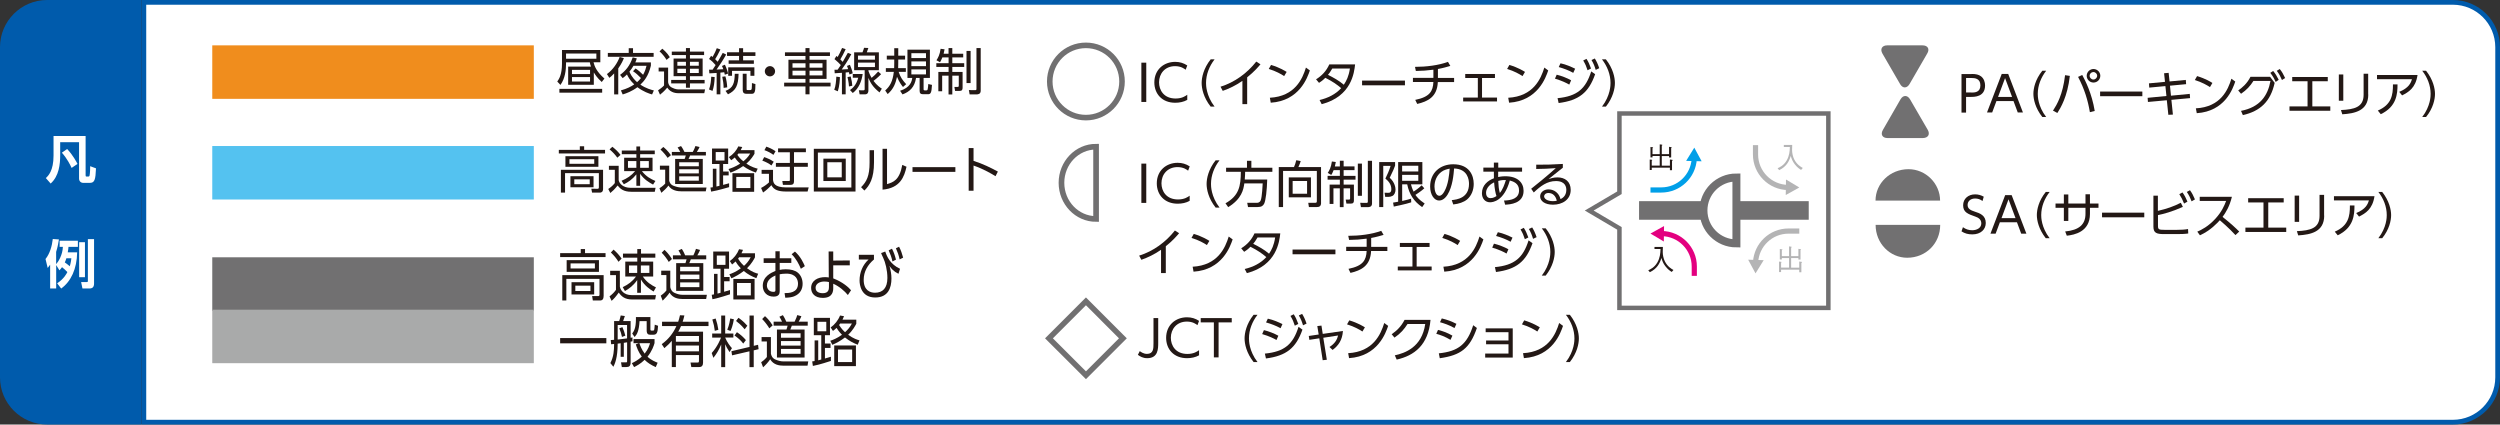
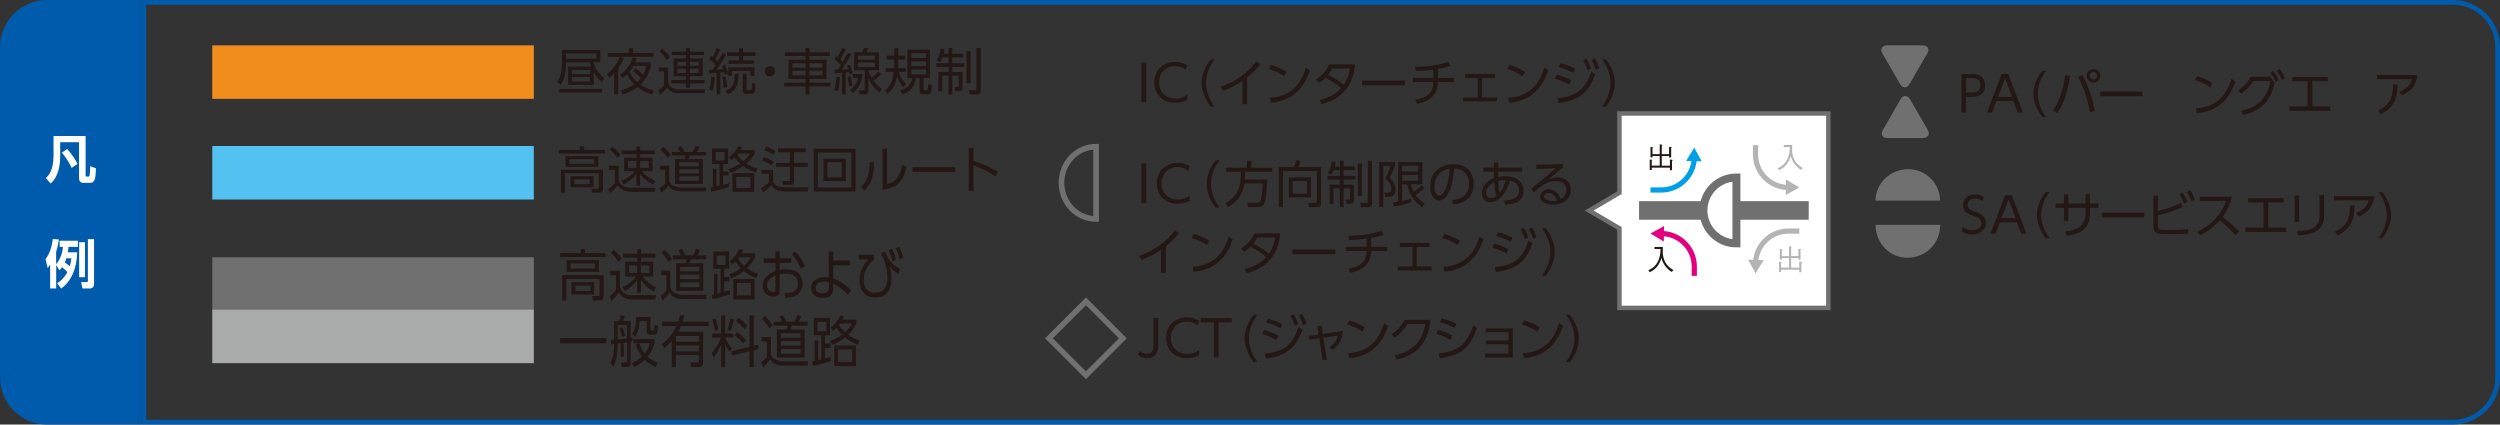
<svg xmlns="http://www.w3.org/2000/svg" width="530" height="90" viewBox="0 0 530 90" fill="none">
  <rect x="0" y="0" width="530" height="90" fill="#333333" stroke="none" />
  <g clip-path="url(#clip0_9639_38215)">
    <path d="M0 10C0 4.477 4.477 0 10 0H30V90H10C4.477 90 0 85.523 0 80V10Z" fill="#005BAC" />
    <path d="M18.15 28.83V37.15C18.15 37.27 18.15 37.43 18.34 37.43H18.67C18.81 37.43 18.96 37.42 19 37.17C19.1 36.6 19.11 35.82 19.12 35.23L20.35 35.69C20.25 38.14 20.06 38.77 19.02 38.77H17.66C17.15 38.77 16.76 38.42 16.76 37.84V30.14H12.76V32.9C12.76 34.79 12.52 37.32 10.74 38.91L9.72 37.75C10.23 37.27 11.35 36.22 11.35 32.97V28.83H18.15ZM14.23 31.59C15.45 32.85 16.25 34.4 16.43 34.75L15.18 35.6C14.91 35 14.27 33.68 13.12 32.37L14.24 31.58L14.23 31.59Z" fill="white" />
    <path d="M11.91 56.15V61.15H10.63V56.11C10.44 56.38 10.33 56.53 10.11 56.81L9.65 54.91C10.53 53.82 11.02 52.24 11.19 50.67L12.49 50.76C12.41 51.31 12.26 52.27 11.9 53.4V56C12.3 55.58 13.28 54.1 13.33 52.33H12.64V51.04H16.51V52.33H14.52C14.49 52.7 14.45 53.07 14.36 53.5H16.36C16.29 57.02 15.06 59.66 12.97 61.17L12.12 60.06C13.61 59.08 14.17 57.91 14.28 57.68C13.9 57.28 13.6 57 13.15 56.64C12.95 56.93 12.81 57.07 12.6 57.31L11.9 56.17L11.91 56.15ZM14.07 54.75C13.96 55.13 13.9 55.26 13.74 55.63C14.02 55.82 14.42 56.12 14.79 56.45C15.02 55.7 15.09 55.15 15.13 54.75H14.06H14.07ZM16.78 51.34H18.01V58.77H16.78V51.34ZM18.63 50.69H19.94V60.1C19.94 60.82 19.64 61.16 18.94 61.16H17.48L17.2 59.8H18.35C18.63 59.8 18.63 59.72 18.63 59.5V50.69Z" fill="white" />
-     <path d="M30.5 0.5H520C525.247 0.5 529.5 4.753 529.5 10V80C529.5 85.247 525.247 89.5 520 89.5H30.5V0.5Z" fill="white" />
    <path d="M30.5 0.5H520C525.247 0.5 529.5 4.753 529.5 10V80C529.5 85.247 525.247 89.5 520 89.5H30.5V0.5Z" stroke="#005BAC" />
    <path d="M125.89 17.975H120.45V14.125H125.29C125.16 13.785 125.1 13.505 125.04 13.215H120V13.485C120 14.815 119.81 16.645 118.81 18.005L118.14 17.285C118.51 16.755 119.14 15.865 119.14 13.465V10.595H127.27V13.205H125.83C126.03 14.005 126.42 15.145 128.14 16.655L127.57 17.385C126.59 16.505 126.16 15.795 125.89 15.355V17.965V17.975ZM127.66 19.645H118.59V18.835H127.66V19.645ZM126.43 11.355H120V12.455H126.43V11.355ZM125.09 14.805H121.26V15.705H125.09V14.805ZM125.09 16.335H121.26V17.285H125.09V16.335Z" fill="#231815" />
    <path d="M131.07 20.015H130.2V15.565C129.76 16.055 129.45 16.295 129.18 16.505L128.67 15.705C129.96 14.775 130.91 13.335 131.37 12.075L132.26 12.325C132.1 12.735 131.83 13.425 131.07 14.505V20.015ZM134.2 11.225H138.57V12.035H128.86V11.225H133.29V10.225H134.2V11.225ZM137.99 13.215V13.915C137.47 16.165 136.49 17.255 135.76 17.945C136.96 18.755 138.09 19.045 138.62 19.175L138.24 20.025C137.58 19.835 136.43 19.455 135.13 18.485C133.97 19.365 132.8 19.785 132.01 20.025L131.63 19.165C132.93 18.795 133.74 18.385 134.45 17.895C133.45 16.935 133.06 16.095 132.92 15.785C132.56 16.155 132.27 16.365 132.01 16.565L131.45 15.875C132.62 15.025 133.51 13.985 134.13 12.165L135 12.375C134.93 12.625 134.85 12.875 134.69 13.225H138L137.99 13.215ZM134.74 14.515C135.32 14.895 135.86 15.355 136.34 15.855C136.77 15.065 136.94 14.455 137.06 13.955H134.29C134.02 14.425 133.8 14.745 133.44 15.185C133.58 15.515 133.94 16.425 135.06 17.415C135.31 17.205 135.58 16.945 135.88 16.545C135.32 15.955 134.73 15.425 134.2 15.105L134.74 14.515Z" fill="#231815" />
    <path d="M141.64 14.325V17.425C141.72 17.965 141.97 18.335 142.45 18.575C143.22 18.955 143.63 18.955 143.99 18.955H149.47L149.31 19.765H144.02C143.49 19.765 142.24 19.765 141.45 18.575C140.86 19.335 140.11 19.925 139.92 20.075L139.51 19.145C139.78 18.965 140.43 18.515 140.78 18.115V15.145H139.63V14.325H141.64ZM141.31 12.695C141.01 12.195 140.45 11.425 139.82 10.895L140.41 10.325C140.64 10.525 141.43 11.165 142 12.115L141.31 12.695ZM149.27 11.675H146.27V12.405H148.96V16.155H146.27V16.945H149.38V17.675H146.27V18.595H145.42V17.675H142.29V16.945H145.42V16.155H142.8V12.405H145.42V11.675H142.42V10.945H145.42V10.195H146.27V10.945H149.27V11.675ZM145.42 13.095H143.6V13.935H145.42V13.095ZM145.42 14.575H143.6V15.475H145.42V14.575ZM148.14 13.095H146.27V13.935H148.14V13.095ZM148.14 14.575H146.27V15.475H148.14V14.575Z" fill="#231815" />
    <path d="M153.94 11.575C153.33 12.675 152.63 13.725 151.91 14.745C152.13 14.735 153.14 14.685 153.34 14.675C153.21 14.295 153.15 14.165 153.05 13.985L153.68 13.715C154.08 14.525 154.29 15.365 154.36 15.595L153.66 15.845C153.62 15.625 153.6 15.545 153.54 15.315C153.29 15.345 152.99 15.375 152.72 15.395V19.995H151.93V15.465C151.31 15.515 150.86 15.535 150.38 15.555L150.32 14.765H151.08L151.71 13.795C151.23 13.235 150.85 12.865 150.32 12.505L150.75 11.835C150.86 11.915 150.91 11.965 151.07 12.075C151.51 11.325 151.75 10.755 151.96 10.215L152.73 10.485C152.32 11.375 151.85 12.185 151.61 12.545C151.84 12.765 151.95 12.865 152.15 13.095C152.64 12.285 152.94 11.725 153.22 11.215L153.94 11.555V11.575ZM150.31 18.975C150.65 18.085 150.75 16.995 150.78 16.265L151.51 16.335C151.47 17.635 151.32 18.505 151.05 19.275L150.31 18.965V18.975ZM153.41 18.625C153.39 17.725 153.29 17.145 153.12 16.275L153.78 16.185C154.01 16.945 154.13 17.705 154.17 18.515L153.41 18.635V18.625ZM156.58 15.645C156.51 18.165 156.02 19.165 154.33 19.995L153.81 19.265C155.44 18.655 155.73 17.605 155.77 15.645H156.58ZM157.54 10.215V11.075H160.15V11.855H157.54V12.785H159.82V13.525H154.47V12.785H156.68V11.855H154.13V11.075H156.68V10.215H157.54ZM159.93 16.075H159.09V15.025H155.19V16.075H154.38V14.275H159.93V16.075ZM158.28 15.645V18.825C158.28 19.025 158.28 19.095 158.53 19.095H159.06C159.29 19.095 159.32 18.945 159.36 18.825C159.4 18.605 159.41 17.905 159.41 17.605L160.15 17.825C160.17 19.545 159.95 19.885 159.38 19.885H158.22C157.46 19.885 157.46 19.295 157.46 19.065V15.635H158.28V15.645Z" fill="#231815" />
    <path d="M164.32 15.105C164.32 15.685 163.84 16.195 163.23 16.195C162.62 16.195 162.14 15.695 162.14 15.105C162.14 14.515 162.64 14.015 163.23 14.015C163.82 14.015 164.32 14.515 164.32 15.105Z" fill="#231815" />
    <path d="M175.95 11.865H171.62V12.665H175.23V16.725H171.62V17.525H176.08V18.325H171.62V19.995H170.76V18.325H166.24V17.525H170.76V16.725H167.15V12.665H170.76V11.865H166.41V11.095H170.76V10.195H171.62V11.095H175.95V11.865ZM170.77 13.415H168.01V14.345H170.77V13.415ZM170.77 14.985H168.01V15.985H170.77V14.985ZM174.37 13.415H171.62V14.345H174.37V13.415ZM174.37 14.985H171.62V15.985H174.37V14.985Z" fill="#231815" />
    <path d="M176.86 19.035C177.17 18.255 177.26 17.125 177.3 16.245L178.06 16.345C178.05 16.805 177.99 18.205 177.62 19.355L176.86 19.035ZM180.48 11.485C179.73 12.955 178.75 14.315 178.44 14.735C178.65 14.725 179.61 14.665 179.8 14.655C179.71 14.335 179.62 14.135 179.56 13.975L180.18 13.735C180.4 14.225 180.66 14.945 180.78 15.545L180.08 15.785C180.02 15.465 180.01 15.425 179.97 15.305L179.28 15.365V20.005H178.49V15.435C177.88 15.485 177.44 15.505 176.96 15.535L176.91 14.785C177.21 14.785 177.33 14.785 177.58 14.775C177.95 14.265 178.11 14.005 178.25 13.795C178.07 13.585 177.48 12.985 176.91 12.525L177.32 11.865C177.49 12.005 177.51 12.025 177.58 12.085C177.84 11.685 178.25 10.825 178.52 10.165L179.28 10.435C178.97 11.115 178.44 12.145 178.15 12.595C178.46 12.885 178.58 13.025 178.66 13.115C179.19 12.215 179.46 11.695 179.74 11.205L180.48 11.495V11.485ZM179.98 18.335C179.97 18.045 179.94 17.545 179.67 16.335L180.35 16.215C180.56 17.135 180.65 17.515 180.69 18.175L179.98 18.335ZM180.2 19.095C180.83 18.645 181.54 17.995 181.95 16.475H180.79V15.695H182.89C182.67 17.245 182.05 18.765 180.79 19.715L180.21 19.105L180.2 19.095ZM186.78 15.735C186.06 16.505 185.32 17.045 185.18 17.145C185.94 18.145 186.6 18.565 186.95 18.795L186.46 19.595C185.03 18.445 184.55 17.575 184.1 16.515V19.155C184.1 19.585 183.98 20.005 183.34 20.005H182.24L182.08 19.135L182.98 19.155C183.3 19.165 183.31 19.015 183.31 18.865V14.885H181.08V11.095H182.85C183.02 10.695 183.14 10.285 183.18 10.135L184.09 10.175C183.99 10.495 183.86 10.855 183.76 11.095H186.32V14.885H184.11V15.055C184.26 15.455 184.42 15.915 184.78 16.505C185.41 15.975 185.53 15.875 186.17 15.165L186.79 15.725L186.78 15.735ZM185.49 11.785H181.89V12.655H185.49V11.785ZM185.49 13.275H181.89V14.225H185.49V13.275Z" fill="#231815" />
    <path d="M191.43 18.435C191.2 18.145 190.64 17.465 190.17 16.285C189.87 17.675 189.45 18.835 188.19 19.945L187.66 19.185C188.71 18.245 189.25 17.235 189.49 15.235H187.8V14.445H189.56C189.57 14.205 189.58 13.955 189.58 13.405V12.625H188V11.805H189.58V10.215H190.43V11.805H191.88V12.625H190.43V13.395C190.43 13.705 190.43 14.085 190.41 14.445H192.04V15.235H190.51C190.93 16.455 191.36 17.025 192.11 17.845L191.44 18.435H191.43ZM197.15 16.525H195.8V18.905C195.8 19.005 195.8 19.165 196.09 19.165H196.35C196.47 19.165 196.61 19.155 196.67 18.925C196.75 18.605 196.78 18.015 196.79 17.815L197.58 17.995C197.5 19.805 197.25 19.975 196.71 19.975H195.68C195.18 19.975 194.96 19.775 194.96 19.265V16.525H194.2C193.91 18.485 192.84 19.465 191.33 20.015L190.82 19.245C192.98 18.555 193.29 17.275 193.4 16.525H192.38V10.535H197.14V16.525H197.15ZM196.31 11.285H193.21V12.315H196.31V11.285ZM196.31 13.015H193.21V14.015H196.31V13.015ZM196.31 14.715H193.21V15.775H196.31V14.715Z" fill="#231815" />
    <path d="M201.09 11.385V10.185H201.89V11.385H204.2V12.175H201.89V13.395H204.41V14.195H201.89V15.245H204.07V18.595C204.07 19.045 203.93 19.275 203.42 19.275H202.48L202.33 18.425H203.02C203.24 18.435 203.26 18.295 203.26 18.125V16.035H201.89V20.025H201.09V16.035H199.74V19.345H198.93V15.245H201.1V14.195H198.5V13.395H201.1V12.175H199.78C199.58 12.715 199.44 12.935 199.28 13.195L198.53 12.775C198.83 12.315 199.24 11.625 199.41 10.345L200.25 10.455C200.19 10.825 200.14 11.055 200.05 11.395H201.11L201.09 11.385ZM205.77 10.795V17.615H204.9V10.795H205.77ZM207.91 10.185V19.235C207.91 19.975 207.31 20.015 207.01 20.015H205.56L205.4 19.095L206.74 19.115C206.99 19.115 207.01 18.985 207.01 18.845V10.185H207.9H207.91Z" fill="#231815" />
    <path d="M113.17 9.615H45V20.955H113.17V9.615Z" fill="#F08D1D" />
    <path d="M128.27 32.535H118.47V31.775H122.92V31.005H123.84V31.775H128.27V32.535ZM127.85 40.045C127.85 40.755 127.4 40.835 127.19 40.835H125.52L125.36 40.005L126.67 40.025C126.83 40.025 126.96 39.985 126.96 39.705V36.705H119.79V40.835H118.91V35.995H127.85V40.045ZM126.86 35.365H119.87V33.115H126.86V35.365ZM125.98 33.755H120.72V34.725H125.98V33.755ZM125.83 39.705H120.93V37.355H125.83V39.705ZM125.02 38.015H121.75V39.045H125.02V38.015Z" fill="#231815" />
    <path d="M131.16 35.145V38.205C131.3 38.905 132.07 39.815 133.68 39.815H138.98L138.81 40.655H133.82C132.22 40.655 131.5 40.045 130.93 39.325C130.28 40.145 129.84 40.555 129.39 40.915L128.95 40.065C129.57 39.645 129.94 39.305 130.34 38.815V35.995H129.09V35.155H131.17L131.16 35.145ZM130.88 33.445C130.39 32.765 129.99 32.325 129.23 31.665L129.82 31.115C130.6 31.745 130.94 32.065 131.55 32.835L130.87 33.435L130.88 33.445ZM138.45 39.135C137.65 38.705 136.54 38.055 135.71 36.845V39.395H134.91V36.965C134.04 38.055 133.18 38.615 132.26 39.065L131.77 38.325C132.96 37.805 133.82 37.265 134.64 36.285H132.32V33.445H134.91V32.685H131.82V31.915H134.91V31.045H135.71V31.915H138.81V32.685H135.71V33.445H138.34V36.285H136.09C137 37.445 137.94 37.935 138.95 38.365L138.45 39.135ZM134.91 34.145H133.13V35.575H134.91V34.145ZM137.55 34.145H135.71V35.575H137.55V34.145Z" fill="#231815" />
    <path d="M141.87 35.135V38.295C141.94 38.635 142.14 39.155 142.83 39.405C143.52 39.655 143.98 39.755 144.52 39.755H149.78L149.62 40.565H144.52C143.67 40.565 142.39 40.425 141.71 39.345C141.36 39.835 140.69 40.485 140.21 40.875L139.8 39.915C140.03 39.765 140.55 39.435 141.02 38.925V35.965H139.9V35.125H141.88L141.87 35.135ZM141.54 33.475C141.16 32.905 140.56 32.195 140.02 31.705L140.62 31.155C140.92 31.395 141.53 31.895 142.24 32.895L141.54 33.465V33.475ZM149.65 32.965H146.3C146.24 33.125 146.09 33.485 145.97 33.695H148.99V39.015H143.13V33.695H145.14C145.25 33.445 145.32 33.235 145.38 32.965H142.43V32.205H144.21C144.06 31.905 143.84 31.525 143.65 31.265L144.38 30.965C144.75 31.455 145 32.005 145.1 32.205H146.87C147.16 31.715 147.39 31.095 147.43 30.955L148.31 31.165C148.14 31.585 147.76 32.145 147.73 32.205H149.65V32.965ZM148.15 34.405H143.99V35.255H148.15V34.405ZM148.15 35.885H143.99V36.755H148.15V35.885ZM148.15 37.385H143.99V38.305H148.15V37.385Z" fill="#231815" />
    <path d="M154.57 39.675C152.24 40.355 151.3 40.535 150.76 40.625L150.61 39.765C150.98 39.715 151.02 39.715 151.12 39.695V35.775H151.88V39.545C152.04 39.515 152.42 39.415 152.53 39.395V34.775H150.95V31.485H154.37V34.775H153.3V36.365H154.48V37.185H153.3V39.195C154.2 38.965 154.3 38.935 154.57 38.855V39.665V39.675ZM153.6 32.235H151.73V34.035H153.6V32.235ZM160.25 36.585C159.33 36.265 158.5 35.895 157.55 35.205C156.58 35.875 155.81 36.235 154.87 36.605L154.44 35.835C154.99 35.665 155.8 35.405 156.91 34.695C156.23 34.075 155.97 33.675 155.77 33.385C155.44 33.675 155.27 33.785 155.01 33.965L154.52 33.305C155.38 32.775 156.13 31.935 156.51 31.035L157.36 31.165C157.23 31.455 157.17 31.575 157.03 31.825H159.95V32.605C159.74 32.955 159.23 33.845 158.23 34.695C159.35 35.435 160.22 35.655 160.63 35.755L160.25 36.595V36.585ZM159.88 40.655H155.28V36.725H159.88V40.655ZM159.08 37.505H156.09V39.875H159.08V37.505ZM156.53 32.565C156.48 32.645 156.46 32.675 156.32 32.835C156.84 33.595 157.4 34.055 157.59 34.195C157.96 33.895 158.58 33.355 159.04 32.555H156.53V32.565Z" fill="#231815" />
    <path d="M163.88 36.005V38.105C163.95 38.705 164.08 39.735 166.71 39.735H171.44L171.21 40.605H166.69C165.07 40.605 164.06 40.285 163.53 39.255C163.15 39.695 162.39 40.415 161.77 40.815L161.35 39.845C161.95 39.535 162.53 39.135 163.02 38.675V36.845H161.46V36.015H163.88V36.005ZM163.56 35.085C163 34.655 162.3 34.295 161.61 34.055L162.01 33.305C162.6 33.495 163.35 33.815 164.03 34.285L163.55 35.075L163.56 35.085ZM163.96 32.825C163.39 32.405 162.74 32.075 162.06 31.835L162.46 31.085C163.01 31.285 163.63 31.525 164.42 32.055L163.97 32.825H163.96ZM170.85 31.455V32.265H168.33V34.525H171.26V35.355H168.33V38.455C168.33 38.955 168.09 39.195 167.58 39.195H165.98L165.85 38.375H167.19C167.44 38.385 167.45 38.315 167.45 38.105V35.365H164.49V34.535H167.45V32.275H164.95V31.465H170.83L170.85 31.455Z" fill="#231815" />
    <path d="M181.37 31.545V40.605H172.53V31.545H181.37ZM173.39 32.345V39.755H180.49V32.345H173.39ZM179.3 33.635V38.375H174.56V33.635H179.3ZM175.39 34.395V37.595H178.45V34.395H175.39Z" fill="#231815" />
-     <path d="M185.29 34.425C185.29 37.845 184.34 39.345 183.25 40.395L182.55 39.685C183.72 38.515 184.35 37.305 184.35 34.495V31.845H185.29V34.425ZM188.05 39.035C189.35 38.635 190.7 38.225 191.28 34.965L192.18 35.345C191.72 37.455 190.85 39.885 187.1 40.205V31.545H188.05V39.035Z" fill="#231815" />
+     <path d="M185.29 34.425C185.29 37.845 184.34 39.345 183.25 40.395L182.55 39.685C183.72 38.515 184.35 37.305 184.35 34.495V31.845V34.425ZM188.05 39.035C189.35 38.635 190.7 38.225 191.28 34.965L192.18 35.345C191.72 37.455 190.85 39.885 187.1 40.205V31.545H188.05V39.035Z" fill="#231815" />
    <path d="M202.54 35.435V36.435H193.45V35.435H202.54Z" fill="#231815" />
    <path d="M211.05 37.355C210.33 36.915 208.6 35.855 206.39 35.095V40.435H205.36V31.395H206.39V34.105C208.39 34.735 210.03 35.555 211.55 36.375L211.05 37.355Z" fill="#231815" />
    <path d="M113.17 30.955H45V42.295H113.17V30.955Z" fill="#54C2F0" />
    <g clip-path="url(#clip1_9639_38215)">
      <path d="M128.545 71.664V72.78H118.75V71.664H128.545Z" fill="#231815" />
      <path d="M132.237 75.636H131.581V72.769C131.425 72.791 131.091 72.835 130.947 72.847C130.947 75.927 130.313 77.21 130.035 77.757L129.401 76.975C130.102 75.581 130.18 74.342 130.191 72.925C130.068 72.936 129.635 72.969 129.557 72.981L129.479 72.088C129.968 72.066 130.024 72.066 130.191 72.043V68.071H131.269C131.414 67.624 131.469 67.401 131.592 66.877L132.47 66.999C132.337 67.412 132.259 67.669 132.103 68.071H133.693V71.608C133.782 71.597 133.804 71.597 134.082 71.541V72.356C133.882 72.4 133.782 72.423 133.693 72.434V76.83C133.693 77.612 133.359 77.812 132.804 77.812H131.825L131.658 76.819H132.648C132.893 76.83 132.948 76.786 132.948 76.54V72.568C132.848 72.579 132.359 72.657 132.248 72.679V75.636H132.237ZM130.947 71.987C131.436 71.943 131.781 71.898 132.937 71.742V68.907H130.947V71.987ZM131.859 71.43C131.736 70.782 131.592 70.369 131.291 69.599L131.947 69.354C132.237 70.001 132.381 70.414 132.57 71.162L131.859 71.43ZM139.008 77.824C137.985 77.355 137.295 76.92 136.662 76.284C135.761 77.165 134.872 77.6 134.427 77.824L133.949 76.987C134.471 76.752 135.216 76.373 136.061 75.603C135.316 74.621 134.983 73.606 134.794 73.014L135.416 72.757H134.305V71.876H138.763V72.735C138.607 73.271 138.274 74.353 137.273 75.625C138.074 76.384 139.041 76.741 139.419 76.897L139.019 77.824H139.008ZM137.885 67.245V69.811C137.885 69.945 137.907 70.09 138.14 70.09H138.407C138.507 70.09 138.607 70.068 138.663 69.99C138.741 69.845 138.785 69.12 138.807 68.829L139.508 69.064C139.452 70.514 139.241 70.961 138.518 70.961H137.851C137.54 70.961 137.095 70.905 137.095 70.057V68.082H135.583C135.461 70.191 135.049 70.883 134.538 71.452L134.027 70.704C134.349 70.269 134.816 69.644 134.816 67.658V67.222H137.885V67.245ZM135.55 72.757C135.683 73.17 136.017 74.13 136.673 74.967C137.44 74.007 137.673 73.193 137.807 72.757H135.55Z" fill="#231815" />
      <path d="M145.089 66.888C144.934 67.557 144.856 67.814 144.722 68.204H150.204V69.12H144.378C144.133 69.7 144 69.956 143.788 70.314H149.047V76.875C149.047 77.444 148.814 77.812 148.258 77.812H146.557L146.39 76.853H147.947C148.169 76.853 148.18 76.685 148.18 76.529V75.268H143.288V77.823H142.421V72.266C141.932 72.824 141.554 73.215 140.842 73.806L140.286 72.958C141.62 72.01 142.699 70.704 143.399 69.12H140.353V68.204H143.777C143.922 67.758 144.022 67.446 144.155 66.832L145.1 66.876L145.089 66.888ZM148.18 71.229H143.288V72.445H148.18V71.229ZM148.18 73.26H143.288V74.487H148.18V73.26Z" fill="#231815" />
      <path d="M150.982 71.563V70.704H152.894V66.888H153.739V70.704H155.474V71.563H153.739C154.117 72.534 154.829 73.449 155.173 73.806L154.662 74.643C154.173 73.907 153.928 73.427 153.739 72.969V77.835H152.894V73.025C152.361 74.286 151.894 75.045 151.238 75.859L150.882 74.844C152.105 73.483 152.727 71.92 152.85 71.575H150.982V71.563ZM151.538 70.146C151.438 69.287 151.304 68.673 151.015 67.736L151.716 67.524C151.994 68.338 152.172 69.064 152.294 69.912L151.527 70.146H151.538ZM154.184 69.901C154.606 68.896 154.762 67.836 154.818 67.513L155.585 67.691C155.363 68.952 155.085 69.689 154.873 70.168L154.173 69.901H154.184ZM160.71 73.103L160.822 74.029L159.788 74.275V77.835H158.887V74.476L155.196 75.335L155.062 74.454L158.898 73.55V66.888H159.799V73.315L160.722 73.092L160.71 73.103ZM157.564 72.835C157.119 72.255 156.641 71.764 155.718 71.128L156.23 70.425C157.008 70.938 157.508 71.385 158.131 72.099L157.564 72.847V72.835ZM157.864 69.8C157.108 68.863 156.452 68.361 156.041 68.048L156.552 67.379C156.875 67.591 157.508 68.015 158.431 69.052L157.875 69.8H157.864Z" fill="#231815" />
      <path d="M163.434 71.463V74.989C163.512 75.369 163.712 75.949 164.402 76.228C165.091 76.507 165.558 76.618 166.091 76.618H171.35L171.195 77.522H166.091C165.246 77.522 163.968 77.366 163.279 76.161C162.934 76.708 162.267 77.433 161.778 77.868L161.366 76.797C161.6 76.629 162.122 76.261 162.578 75.692V72.389H161.455V71.452H163.434V71.463ZM163.101 69.611C162.723 68.975 162.122 68.182 161.577 67.635L162.178 67.022C162.478 67.29 163.09 67.847 163.801 68.975L163.101 69.611ZM171.228 69.041H167.87C167.804 69.22 167.659 69.622 167.548 69.856H170.572V75.793H164.713V69.856H166.725C166.836 69.577 166.903 69.332 166.97 69.041H164.012V68.193H165.791C165.647 67.859 165.424 67.434 165.235 67.144L165.969 66.81C166.336 67.356 166.592 67.97 166.692 68.193H168.46C168.749 67.647 168.982 66.955 169.016 66.799L169.894 67.033C169.727 67.501 169.349 68.126 169.316 68.193H171.239V69.041H171.228ZM169.727 70.648H165.569V71.597H169.727V70.648ZM169.727 72.3H165.569V73.271H169.727V72.3ZM169.727 73.974H165.569V75H169.727V73.974Z" fill="#231815" />
      <path d="M176.143 76.518C173.819 77.277 172.874 77.478 172.329 77.578L172.185 76.618C172.551 76.562 172.596 76.562 172.696 76.54V72.166H173.463V76.384C173.619 76.35 174.008 76.239 174.108 76.217V71.061H172.529V67.39H175.954V71.061H174.886V72.835H176.076V73.762H174.886V76.005C175.787 75.748 175.887 75.715 176.154 75.625V76.529L176.143 76.518ZM175.175 68.227H173.296V70.235H175.175V68.227ZM181.835 73.081C180.912 72.724 180.09 72.311 179.134 71.541C178.155 72.289 177.388 72.69 176.454 73.103L176.02 72.244C176.576 72.054 177.388 71.764 178.5 70.972C177.822 70.28 177.555 69.834 177.355 69.51C177.021 69.834 176.854 69.956 176.587 70.157L176.098 69.421C176.954 68.829 177.71 67.881 178.088 66.888L178.933 67.033C178.811 67.356 178.744 67.49 178.611 67.769H181.535V68.64C181.324 69.03 180.812 70.023 179.812 70.972C180.935 71.798 181.802 72.043 182.213 72.155L181.835 73.092V73.081ZM181.457 77.623H176.854V73.237H181.457V77.623ZM180.657 74.108H177.655V76.752H180.657V74.108ZM178.1 68.595C178.044 68.684 178.022 68.718 177.888 68.907C178.411 69.756 178.967 70.269 179.156 70.425C179.523 70.09 180.145 69.488 180.601 68.595H178.088H178.1Z" fill="#231815" />
    </g>
    <path d="M128.36 54.504H118.75V53.661H123.117V52.801H124.027V53.661H128.377V54.504H128.36ZM127.955 62.816C127.955 63.591 127.517 63.692 127.315 63.692H125.679L125.528 62.765H126.809C126.961 62.782 127.096 62.748 127.096 62.445V59.123H120.065V63.692H119.205V58.331H127.972V62.816H127.955ZM126.978 57.64H120.132V55.145H126.978V57.64ZM126.118 55.836H120.959V56.915H126.118V55.836ZM125.966 62.428H121.161V59.831H125.966V62.428ZM125.174 60.556H121.97V61.686H125.174V60.556Z" fill="#231815" />
    <path d="M131.411 57.387V60.776C131.546 61.551 132.305 62.563 133.873 62.563H139.066L138.897 63.49H134.008C132.44 63.49 131.732 62.816 131.175 62.023C130.535 62.934 130.113 63.389 129.658 63.777L129.22 62.833C129.827 62.361 130.198 61.989 130.585 61.45V58.331H129.355V57.404H131.395L131.411 57.387ZM131.125 55.499C130.653 54.757 130.248 54.251 129.506 53.526L130.08 52.919C130.855 53.627 131.175 53.964 131.782 54.824L131.125 55.499ZM138.56 61.804C137.768 61.332 136.689 60.607 135.879 59.258V62.074H135.087V59.376C134.244 60.573 133.384 61.197 132.491 61.703L132.018 60.877C133.182 60.304 134.025 59.714 134.834 58.618H132.558V55.465H135.104V54.622H132.069V53.762H135.104V52.801H135.896V53.762H138.931V54.622H135.896V55.465H138.476V58.618H136.267C137.161 59.899 138.088 60.438 139.066 60.927L138.577 61.787L138.56 61.804ZM135.087 56.274H133.35V57.859H135.087V56.274ZM137.666 56.274H135.862V57.859H137.666V56.274Z" fill="#231815" />
    <path d="M142.1 57.37V60.876C142.168 61.247 142.37 61.821 143.044 62.107C143.719 62.394 144.174 62.495 144.697 62.495H149.856L149.704 63.389H144.714C143.887 63.389 142.623 63.237 141.949 62.04C141.611 62.579 140.954 63.304 140.482 63.742L140.077 62.68C140.313 62.512 140.819 62.158 141.274 61.584V58.314H140.178V57.386H142.117L142.1 57.37ZM141.78 55.532C141.409 54.891 140.819 54.116 140.279 53.576L140.87 52.969C141.156 53.239 141.763 53.795 142.454 54.908L141.763 55.549L141.78 55.532ZM149.738 54.975H146.45C146.383 55.144 146.248 55.549 146.13 55.785H149.097V61.669H143.348V55.785H145.321C145.422 55.498 145.489 55.262 145.557 54.975H142.657V54.133H144.393C144.241 53.812 144.039 53.391 143.837 53.087L144.545 52.767C144.916 53.306 145.152 53.913 145.253 54.133H146.99C147.276 53.593 147.495 52.902 147.546 52.75L148.406 52.986C148.237 53.458 147.866 54.082 147.833 54.133H149.721V54.975H149.738ZM148.271 56.56H144.191V57.504H148.271V56.56ZM148.271 58.212H144.191V59.173H148.271V58.212ZM148.271 59.865H144.191V60.876H148.271V59.865Z" fill="#231815" />
    <path d="M154.762 62.394C152.485 63.136 151.558 63.338 151.036 63.439L150.884 62.495C151.255 62.444 151.288 62.444 151.373 62.411V58.061H152.115V62.242C152.266 62.208 152.637 62.107 152.755 62.073V56.965H151.204V53.323H154.559V56.965H153.514V58.718H154.677V59.629H153.514V61.854C154.391 61.601 154.492 61.568 154.762 61.483V62.377V62.394ZM153.801 54.166H151.963V56.156H153.801V54.166ZM160.325 58.971C159.415 58.617 158.622 58.213 157.678 57.454C156.717 58.196 155.975 58.584 155.048 59.005L154.627 58.145C155.166 57.96 155.959 57.673 157.054 56.881C156.397 56.189 156.127 55.751 155.942 55.431C155.621 55.751 155.453 55.869 155.2 56.071L154.728 55.346C155.571 54.756 156.296 53.829 156.684 52.834L157.51 52.969C157.392 53.29 157.324 53.424 157.189 53.694H160.055V54.554C159.853 54.942 159.347 55.92 158.369 56.864C159.465 57.69 160.325 57.926 160.73 58.027L160.359 58.954L160.325 58.971ZM159.971 63.49H155.47V59.14H159.971V63.49ZM159.179 60H156.245V62.63H159.179V60ZM156.684 54.537C156.633 54.638 156.616 54.655 156.481 54.841C156.987 55.684 157.543 56.189 157.729 56.358C158.1 56.038 158.707 55.431 159.145 54.537H156.684Z" fill="#231815" />
    <path d="M165.282 57.218C165.704 57.134 166.092 57.084 166.58 57.084C167.676 57.084 168.553 57.319 169.143 57.808C169.817 58.365 170.155 59.242 170.155 60.169C170.155 61.18 169.733 62.293 168.317 62.833C167.896 63.001 167.255 63.102 166.479 63.119L166.328 62.141C167.255 62.141 169.177 62.091 169.177 60.135C169.177 59.393 168.823 58.011 166.715 58.011C166.108 58.011 165.653 58.078 165.299 58.146V61.72C165.299 62.276 165.131 62.883 164.001 62.883C162.618 62.883 161.708 61.939 161.708 60.59C161.708 58.601 163.445 57.842 164.389 57.438V55.735H161.893V54.757H164.389V53.273H165.299V54.757H167.761V55.735H165.299V57.202L165.282 57.218ZM164.389 58.398C163.782 58.685 162.585 59.258 162.585 60.523C162.585 61.163 163.006 61.872 163.967 61.872C164.321 61.872 164.389 61.754 164.389 61.534V58.398ZM168.536 53.341C169.733 54.386 170.306 55.701 170.627 56.426L169.784 56.982C169.345 55.971 168.823 54.892 167.828 53.897L168.536 53.324V53.341Z" fill="#231815" />
    <path d="M176.663 59.022C178.703 59.814 179.917 60.927 180.423 61.534L179.748 62.546C179.108 61.753 177.91 60.691 176.646 60.151V60.961C176.663 61.652 176.595 63.153 174.437 63.153C172.735 63.153 171.959 62.192 171.959 61.045C171.959 59.443 173.426 58.752 174.909 58.752C175.247 58.752 175.449 58.786 175.702 58.82L175.668 53.306H176.646V55.245L180.153 55.212V56.257H176.646V59.039L176.663 59.022ZM175.736 59.797C175.516 59.747 175.213 59.679 174.775 59.679C173.881 59.679 172.903 60.084 172.903 61.028C172.903 62.158 174.218 62.158 174.454 62.158C175.634 62.158 175.736 61.349 175.736 60.877V59.814V59.797Z" fill="#231815" />
    <path d="M185.278 54.032V55.01C183.946 56.139 183.103 57.589 183.103 59.325C183.103 61.534 184.435 62.057 185.497 62.057C187.133 62.057 188.127 61.079 188.127 58.921C188.127 57.285 187.689 55.599 187.251 54.689C186.947 54.048 186.846 53.796 186.795 53.644L187.672 53.324C188.043 54.436 188.734 56.021 190.808 56.982L190.471 58.044C189.426 57.522 188.97 56.965 188.566 56.375C188.819 57.201 188.987 58.162 188.987 59.039C188.987 60.961 188.33 63.068 185.548 63.068C182.547 63.068 182.226 60.371 182.226 59.477C182.226 57.741 182.901 56.139 184.132 55.026H182.075V54.015H185.278V54.032ZM189.105 52.733C189.493 53.475 189.729 54.183 189.948 55.043L189.206 55.431C188.97 54.436 188.802 53.981 188.397 53.071L189.088 52.733H189.105ZM190.606 52.312C191.01 53.087 191.23 53.745 191.466 54.622L190.724 54.993C190.488 53.981 190.336 53.543 189.931 52.632L190.623 52.295L190.606 52.312Z" fill="#231815" />
    <path d="M113.17 54.545H45V65.885H113.17V54.545Z" fill="#717071" />
    <path d="M113.17 65.655H45V76.995H113.17V65.655Z" fill="#A9AAAA" />
    <path d="M243.01 13.285V21.615H241.97V13.285H243.01Z" fill="#231815" />
    <path d="M251.7 21.175C250.94 21.605 250.04 21.785 249.15 21.785C246.34 21.785 244.72 19.875 244.72 17.475C244.72 14.745 246.75 13.115 249.14 13.115C250.09 13.115 250.91 13.355 251.7 13.875L251.36 14.785C251.08 14.575 250.39 14.025 249.12 14.025C246.97 14.025 245.72 15.605 245.72 17.455C245.72 19.095 246.72 20.885 249.23 20.885C250.6 20.885 251.32 20.355 251.7 20.085V21.185V21.175Z" fill="#231815" />
    <path d="M256.66 22.605C255.13 20.665 254.75 18.735 254.75 17.595C254.75 16.455 255.13 14.515 256.66 12.585H257.49C256.38 14.025 255.68 15.765 255.68 17.595C255.68 18.015 255.68 20.245 257.49 22.605H256.66Z" fill="#231815" />
    <path d="M264.4 22.075H263.39V17.145C261.95 18.145 260.58 18.785 259.22 19.265L258.75 18.385C261.76 17.445 264.37 15.535 266.33 13.055L267.22 13.635C266.75 14.185 265.88 15.215 264.4 16.395V22.075Z" fill="#231815" />
    <path d="M272.24 16.135C271.62 15.715 270.509 15.085 268.979 14.615L269.46 13.765C271.33 14.325 272.49 15.075 272.77 15.245L272.24 16.135ZM269.199 20.725C274.549 20.435 276.129 16.695 276.859 14.325L277.689 14.935C277.179 16.435 275.489 21.375 269.399 21.775L269.21 20.715L269.199 20.725Z" fill="#231815" />
    <path d="M278.99 16.825C280.25 16.045 281.18 15.055 281.81 13.655H287.28C287.09 15.375 286.54 20.435 280.2 22.085L279.75 21.205C281.48 20.795 283.12 20.015 284.33 18.685C283.45 17.935 282.52 17.275 280.97 16.495C280.66 16.805 280.37 17.095 279.63 17.565L279.01 16.825H278.99ZM282.44 14.535C282.01 15.275 281.82 15.515 281.53 15.865C282.63 16.415 283.85 17.075 284.89 17.965C285.45 17.135 285.94 16.165 286.18 14.525H282.44V14.535Z" fill="#231815" />
    <path d="M297.85 17.085V18.085H288.76V17.085H297.85Z" fill="#231815" />
    <path d="M304.83 16.515H308.27V17.395H304.82C304.68 20.555 302.7 21.505 300.45 22.035L300.03 21.175C303.14 20.545 303.78 19.325 303.88 17.385H299.54V16.505H303.88V14.775C302.65 14.945 301.41 15.035 300.16 15.045L299.98 14.175C302.32 14.175 304.97 13.855 306.97 13.115L307.47 13.975C306.93 14.135 305.89 14.445 304.84 14.625V16.505L304.83 16.515Z" fill="#231815" />
    <path d="M314.19 20.685H317.37V21.505H310.19V20.685H313.3V16.535H310.63V15.685H316.93V16.535H314.19V20.685Z" fill="#231815" />
    <path d="M322.77 16.135C322.15 15.715 321.04 15.085 319.51 14.615L319.99 13.765C321.86 14.325 323.03 15.075 323.3 15.245L322.77 16.135ZM319.74 20.725C325.09 20.435 326.67 16.695 327.4 14.325L328.22 14.935C327.71 16.435 326.02 21.375 319.93 21.775L319.74 20.715V20.725Z" fill="#231815" />
    <path d="M332.68 17.935C332.13 17.615 331.17 17.125 329.65 16.675L330.02 15.835C330.99 16.065 332.26 16.555 333.08 17.025L332.69 17.925L332.68 17.935ZM330.19 20.815C334.4 20.405 336.17 18.805 337.34 15.135L338.17 15.735C336.79 19.655 334.74 21.285 330.43 21.845L330.2 20.805L330.19 20.815ZM333.53 15.445C332.56 14.905 331.54 14.525 330.45 14.215L330.83 13.415C332.06 13.685 333.09 14.165 333.93 14.565L333.53 15.445ZM336.33 12.475C336.75 13.105 336.95 13.595 337.3 14.525L336.56 14.895C336.27 14.015 336.13 13.655 335.64 12.825L336.33 12.475ZM338.1 12.395C338.44 12.935 338.72 13.505 339.04 14.455L338.29 14.815C338.03 13.965 337.86 13.525 337.4 12.725L338.1 12.395Z" fill="#231815" />
    <path d="M339.62 22.605C341.43 20.245 341.43 18.015 341.43 17.595C341.43 15.765 340.73 14.025 339.62 12.585H340.45C341.98 14.525 342.36 16.455 342.36 17.595C342.36 18.735 341.98 20.675 340.45 22.605H339.62Z" fill="#231815" />
-     <path d="M237.87 17.275C237.87 13.045 234.45 9.615 230.21 9.615C225.97 9.615 222.55 13.045 222.55 17.275C222.55 21.505 225.98 24.935 230.21 24.935C234.44 24.935 237.87 21.505 237.87 17.275Z" stroke="#717071" stroke-width="1.18" />
    <path d="M243.01 34.685V43.015H241.97V34.685H243.01Z" fill="#231815" />
    <path d="M252.22 42.575C251.46 43.005 250.56 43.185 249.67 43.185C246.86 43.185 245.24 41.275 245.24 38.875C245.24 36.145 247.27 34.515 249.66 34.515C250.61 34.515 251.43 34.755 252.22 35.275L251.88 36.185C251.61 35.975 250.91 35.425 249.64 35.425C247.49 35.425 246.23 37.005 246.23 38.855C246.23 40.495 247.23 42.285 249.74 42.285C251.12 42.285 251.83 41.755 252.21 41.485V42.585L252.22 42.575Z" fill="#231815" />
    <path d="M257.71 44.005C256.18 42.065 255.8 40.135 255.8 38.995C255.8 37.855 256.18 35.915 257.71 33.985H258.54C257.43 35.425 256.73 37.165 256.73 38.995C256.73 39.415 256.73 41.645 258.54 44.005H257.71Z" fill="#231815" />
    <path d="M268.65 38.055C268.59 40.285 268.34 42.525 268 43.185C267.78 43.615 267.45 43.895 266.59 43.895H264.58L264.41 42.995H266.47C267.03 42.995 267.21 42.615 267.26 42.495C267.57 41.815 267.68 39.035 267.69 38.875H263.8C263.62 40.185 263.24 42.165 260.38 43.915L259.8 43.105C262.67 41.485 263.04 39.465 263.06 36.415H259.93V35.565H264.36V34.085H265.29V35.565H269.74V36.415H263.97C263.97 36.815 263.95 37.265 263.89 38.055H268.64H268.65Z" fill="#231815" />
    <path d="M280.07 42.975C280.07 43.725 279.72 43.905 279.05 43.905H277.49L277.35 42.995H278.81C279.12 43.005 279.17 42.875 279.17 42.615V36.235H272.01V43.905H271.1V35.425H274.32C274.52 34.985 274.65 34.625 274.81 33.965L275.75 34.145C275.69 34.355 275.59 34.695 275.26 35.425H280.06V42.975H280.07ZM277.92 41.835H273.22V37.615H277.92V41.835ZM277.1 38.375H274.04V41.065H277.1V38.375Z" fill="#231815" />
    <path d="M284.05 35.275V34.075H284.85V35.275H287.16V36.065H284.85V37.285H287.37V38.085H284.85V39.135H287.03V42.485C287.03 42.935 286.89 43.165 286.38 43.165H285.44L285.29 42.315H285.98C286.2 42.325 286.22 42.185 286.22 42.015V39.925H284.84V43.915H284.04V39.925H282.69V43.235H281.88V39.135H284.05V38.085H281.45V37.285H284.05V36.065H282.73C282.53 36.605 282.39 36.825 282.23 37.085L281.48 36.665C281.78 36.205 282.19 35.515 282.36 34.235L283.19 34.345C283.13 34.715 283.08 34.945 282.99 35.285H284.05V35.275ZM288.73 34.685V41.505H287.86V34.685H288.73ZM290.87 34.085V43.135C290.87 43.875 290.27 43.915 289.97 43.915H288.52L288.36 42.995L289.7 43.015C289.95 43.015 289.98 42.885 289.98 42.745V34.085H290.87Z" fill="#231815" />
    <path d="M295.76 34.375V35.115C295.56 35.675 295.32 36.265 294.62 37.685C295.72 38.665 295.85 39.805 295.85 40.215C295.85 40.765 295.6 41.345 295.19 41.535C294.9 41.675 294.65 41.735 294.4 41.735H293.66L293.53 40.855L294.28 40.875C294.62 40.885 294.96 40.795 294.96 40.095C294.96 38.995 294.25 38.315 293.7 37.855C294.02 37.245 294.55 36.045 294.81 35.165H293.25V43.895H292.39V34.365H295.76V34.375ZM301.95 39.925C301.29 40.535 300.35 41.145 300.07 41.315C300.39 41.755 300.79 42.315 302.03 43.145L301.5 43.905C299.74 42.715 298.75 41.185 298.33 39.085H297.26V42.605C298.23 42.395 298.8 42.225 299.15 42.115L299.18 42.895C298.08 43.275 295.48 43.795 295.48 43.795L295.33 42.955C295.84 42.875 296.1 42.825 296.41 42.765V34.365H301.54V39.075H299.12C299.23 39.455 299.35 39.945 299.68 40.625C300.02 40.415 300.79 39.885 301.39 39.285L301.95 39.915V39.925ZM300.68 35.135H297.25V36.355H300.68V35.135ZM300.68 37.065H297.25V38.325H300.68V37.065Z" fill="#231815" />
    <path d="M307.77 42.425C308.86 42.305 311.43 42.005 311.43 38.975C311.43 38.135 311.18 35.815 308.27 35.715C308.17 36.945 307.96 39.545 306.87 41.285C306.25 42.265 305.57 42.515 305.09 42.515C304.05 42.515 303.19 41.285 303.19 39.545C303.19 36.665 305.28 34.825 308.08 34.825C311.51 34.825 312.43 37.195 312.43 38.985C312.43 40.245 311.97 41.495 311.01 42.295C310.32 42.865 309.26 43.225 308.09 43.345L307.77 42.425ZM305.58 36.435C304.6 37.155 304.11 38.335 304.11 39.565C304.11 40.285 304.37 41.505 305.13 41.505C305.57 41.505 305.89 41.115 306.17 40.645C307.06 39.125 307.23 36.975 307.33 35.755C306.71 35.875 306.12 36.025 305.58 36.435Z" fill="#231815" />
    <path d="M317.62 37.525C317.94 37.465 318.43 37.365 319.15 37.365C321.72 37.365 323 38.705 323 40.455C323 43.185 320.08 43.345 319.09 43.395L318.85 42.515C320.39 42.475 322.04 42.115 322.04 40.365C322.04 38.825 320.77 38.465 320.08 38.265C318.87 42.655 316.46 42.885 315.89 42.885C314.84 42.885 314.17 42.085 314.17 40.965C314.17 39.275 315.43 38.265 316.71 37.795C316.7 37.475 316.7 37.225 316.7 36.395H314.47V35.525H316.7V34.465H317.63V35.525H322.68V36.395H317.61V37.525H317.62ZM316.75 38.655C316.04 38.985 315.04 39.755 315.04 40.895C315.04 41.365 315.25 42.005 315.98 42.005C316.59 42.005 317.03 41.705 317.25 41.565C317.03 40.905 316.84 39.925 316.75 38.655ZM319.25 38.165C318.92 38.155 318.41 38.145 317.63 38.355C317.67 39.375 317.74 40.095 317.96 40.905C318.58 40.195 318.95 39.125 319.25 38.165Z" fill="#231815" />
    <path d="M331.33 35.555C331.1 35.725 330.77 35.985 330.5 36.205C329.15 37.295 329 37.415 328.3 37.965C328.71 37.825 329.35 37.605 330.19 37.605C331.74 37.605 332.99 38.465 332.99 40.255C332.99 42.325 331.21 43.395 329.24 43.395C327.56 43.395 326.51 42.645 326.51 41.635C326.51 40.755 327.31 40.145 328.3 40.145C328.67 40.145 330.31 40.265 330.83 42.215C331.13 42.065 332.06 41.605 332.06 40.265C332.06 39.705 331.89 38.385 329.86 38.385C327.99 38.385 326.61 39.435 325.16 40.805L324.61 40.015C325.42 39.385 327.85 37.435 329.83 35.645C328.03 35.775 327.41 35.795 325.68 35.825V34.915C327.92 34.915 328.79 34.905 331.32 34.755V35.545L331.33 35.555ZM328.27 40.915C327.63 40.915 327.35 41.325 327.35 41.615C327.35 42.135 328.03 42.645 329.21 42.645C329.63 42.645 329.87 42.595 330.04 42.545C329.81 41.545 329.19 40.915 328.27 40.915Z" fill="#231815" />
    <path d="M247.15 57.885H246.14V52.955C244.7 53.955 243.33 54.595 241.97 55.075L241.5 54.195C244.51 53.255 247.12 51.345 249.08 48.865L249.97 49.445C249.5 49.995 248.63 51.025 247.15 52.205V57.885Z" fill="#231815" />
    <path d="M255.86 51.955C255.24 51.535 254.13 50.905 252.6 50.435L253.08 49.585C254.95 50.145 256.11 50.895 256.39 51.065L255.86 51.955ZM252.83 56.545C258.18 56.255 259.76 52.515 260.49 50.145L261.32 50.755C260.81 52.255 259.12 57.195 253.03 57.595L252.84 56.535L252.83 56.545Z" fill="#231815" />
    <path d="M263.13 52.645C264.39 51.865 265.32 50.875 265.95 49.475H271.42C271.23 51.195 270.68 56.255 264.34 57.905L263.88 57.025C265.61 56.615 267.25 55.835 268.46 54.505C267.58 53.755 266.65 53.095 265.1 52.315C264.79 52.625 264.5 52.915 263.76 53.385L263.14 52.645H263.13ZM266.59 50.355C266.16 51.095 265.97 51.335 265.68 51.685C266.78 52.235 268 52.895 269.04 53.785C269.6 52.955 270.09 51.985 270.33 50.345H266.59V50.355Z" fill="#231815" />
    <path d="M283.11 52.905V53.905H274.02V52.905H283.11Z" fill="#231815" />
    <path d="M290.68 52.335H294.12V53.215H290.67C290.53 56.375 288.55 57.325 286.3 57.855L285.88 56.995C288.99 56.365 289.63 55.145 289.73 53.205H285.39V52.325H289.73V50.595C288.5 50.765 287.26 50.855 286.01 50.865L285.83 49.995C288.17 49.995 290.82 49.675 292.82 48.935L293.32 49.795C292.78 49.955 291.74 50.265 290.69 50.445V52.325L290.68 52.335Z" fill="#231815" />
    <path d="M300.33 56.505H303.51V57.325H296.33V56.505H299.44V52.355H296.77V51.505H303.07V52.355H300.33V56.505Z" fill="#231815" />
    <path d="M309.02 51.955C308.4 51.535 307.29 50.905 305.76 50.435L306.24 49.585C308.11 50.145 309.27 50.895 309.55 51.065L309.02 51.955ZM305.99 56.545C311.34 56.255 312.92 52.515 313.65 50.145L314.48 50.755C313.97 52.255 312.28 57.195 306.19 57.595L306 56.535L305.99 56.545Z" fill="#231815" />
    <path d="M319.39 53.755C318.84 53.435 317.88 52.945 316.35 52.495L316.72 51.655C317.69 51.885 318.96 52.375 319.78 52.845L319.39 53.745V53.755ZM316.91 56.635C321.12 56.225 322.9 54.625 324.06 50.955L324.89 51.555C323.51 55.475 321.46 57.105 317.15 57.665L316.92 56.625L316.91 56.635ZM320.25 51.255C319.28 50.715 318.26 50.335 317.17 50.025L317.55 49.225C318.78 49.495 319.81 49.975 320.65 50.375L320.25 51.255ZM323.04 48.295C323.46 48.925 323.66 49.415 324.01 50.345L323.27 50.715C322.98 49.835 322.84 49.475 322.35 48.645L323.04 48.295ZM324.82 48.215C325.16 48.755 325.44 49.325 325.76 50.275L325.01 50.635C324.75 49.785 324.58 49.345 324.12 48.545L324.82 48.215Z" fill="#231815" />
    <path d="M326.86 58.425C328.67 56.065 328.67 53.835 328.67 53.415C328.67 51.585 327.97 49.845 326.86 48.405H327.69C329.22 50.345 329.6 52.275 329.6 53.415C329.6 54.555 329.22 56.495 327.69 58.425H326.86Z" fill="#231815" />
    <path d="M232.37 31.095C228.31 31.095 225.03 34.525 225.03 38.755C225.03 42.985 228.32 46.425 232.37 46.425V31.105V31.095Z" stroke="#717071" stroke-width="1.2" />
    <path d="M245.54 67.435V72.665C245.54 73.915 245.54 75.935 243.21 75.935C242.28 75.935 241.7 75.565 241.23 75.225L241.63 74.435C241.89 74.635 242.46 75.025 243.14 75.025C244.54 75.025 244.54 73.895 244.54 72.765V67.435H245.53H245.54Z" fill="#231815" />
    <path d="M254.2 75.325C253.44 75.755 252.54 75.935 251.65 75.935C248.84 75.935 247.22 74.025 247.22 71.625C247.22 68.895 249.25 67.265 251.64 67.265C252.59 67.265 253.41 67.505 254.2 68.025L253.86 68.935C253.58 68.725 252.89 68.175 251.62 68.175C249.47 68.175 248.22 69.755 248.22 71.605C248.22 73.245 249.22 75.035 251.73 75.035C253.1 75.035 253.82 74.505 254.2 74.235V75.335V75.325Z" fill="#231815" />
    <path d="M258.33 75.765H257.34V68.345H254.55V67.435H261.13V68.345H258.34V75.765H258.33Z" fill="#231815" />
    <path d="M265.76 76.755C264.23 74.815 263.85 72.885 263.85 71.745C263.85 70.605 264.23 68.665 265.76 66.735H266.59C265.48 68.175 264.78 69.915 264.78 71.745C264.78 72.165 264.78 74.395 266.59 76.755H265.76Z" fill="#231815" />
    <path d="M270.62 72.085C270.07 71.765 269.11 71.275 267.58 70.825L267.95 69.985C268.92 70.215 270.19 70.705 271.01 71.175L270.62 72.075V72.085ZM268.14 74.965C272.35 74.555 274.13 72.955 275.29 69.285L276.12 69.885C274.74 73.805 272.69 75.435 268.38 75.995L268.15 74.955L268.14 74.965ZM271.48 69.585C270.51 69.045 269.49 68.665 268.4 68.355L268.78 67.555C270.01 67.825 271.04 68.305 271.88 68.705L271.48 69.585ZM274.27 66.625C274.69 67.255 274.89 67.745 275.24 68.675L274.5 69.045C274.21 68.165 274.07 67.805 273.58 66.975L274.27 66.625ZM276.05 66.545C276.39 67.085 276.67 67.655 276.99 68.605L276.24 68.965C275.98 68.115 275.81 67.675 275.35 66.875L276.05 66.545Z" fill="#231815" />
    <path d="M281.31 76.265L280.41 76.365L279.69 71.725L277.58 72.045L277.46 71.225L279.56 70.915L279.27 69.125L280.15 69.025L280.42 70.785L284.7 70.165C284.58 72.055 283.78 73.245 282.51 74.185L281.85 73.565C283 72.825 283.45 72.035 283.68 71.125L280.54 71.605L281.29 76.285L281.31 76.265Z" fill="#231815" />
    <path d="M288.83 70.285C288.21 69.865 287.1 69.235 285.57 68.765L286.05 67.915C287.92 68.475 289.08 69.225 289.36 69.395L288.83 70.285ZM285.8 74.875C291.15 74.585 292.73 70.845 293.46 68.475L294.29 69.085C293.78 70.585 292.09 75.525 286 75.925L285.81 74.865L285.8 74.875Z" fill="#231815" />
    <path d="M295.69 75.335C297.82 74.865 301.44 73.645 302.15 68.685H298.4C297.7 69.785 296.91 70.715 295.63 71.575L295.03 70.855C296.04 70.165 297.05 69.235 297.77 67.805H303.27C302.81 73.165 299.81 75.395 296.1 76.235L295.7 75.335H295.69Z" fill="#231815" />
    <path d="M307.5 72.045C306.26 71.315 305.38 71.015 304.49 70.765L304.86 69.935C306.07 70.255 306.81 70.535 307.91 71.155L307.51 72.045H307.5ZM305.03 74.905C309.16 74.495 311.04 72.965 312.32 68.945L313.1 69.535C311.6 73.905 309.64 75.325 305.23 75.945L305.03 74.905ZM308.35 69.555C307.18 68.875 306.13 68.555 305.28 68.305L305.66 67.505C306.88 67.805 307.67 68.095 308.76 68.655L308.35 69.555Z" fill="#231815" />
    <path d="M315.05 72.985V72.185H319.8V70.425H314.96V69.615H320.7V75.805H314.86V74.955H319.8V72.985H315.05Z" fill="#231815" />
    <path d="M325.91 70.285C325.29 69.865 324.18 69.235 322.65 68.765L323.13 67.915C325 68.475 326.17 69.225 326.44 69.395L325.91 70.285ZM322.88 74.875C328.23 74.585 329.81 70.845 330.54 68.475L331.36 69.085C330.85 70.585 329.16 75.525 323.07 75.925L322.88 74.865V74.875Z" fill="#231815" />
    <path d="M331.97 76.755C333.78 74.395 333.78 72.165 333.78 71.745C333.78 69.915 333.08 68.175 331.97 66.735H332.81C334.34 68.675 334.72 70.605 334.72 71.745C334.72 72.885 334.34 74.825 332.81 76.755H331.97Z" fill="#231815" />
    <path d="M230.22 64.715L237.22 71.725L230.22 78.725L223.21 71.725L230.22 64.715ZM230.22 63.055L229.39 63.885L222.38 70.895L221.55 71.725L222.38 72.555L229.39 79.555L230.22 80.385L231.05 79.555L238.05 72.555L238.88 71.725L238.05 70.895L231.05 63.885L230.22 63.055Z" fill="#717071" />
    <path d="M343.32 24.065V40.865L336.91 44.635L343.32 48.415V65.275H387.61V24.065H343.32Z" fill="white" />
    <path d="M343.32 24.065V40.865L336.91 44.635L343.32 48.415V65.275H387.61V24.065H343.32Z" stroke="#717071" stroke-width="0.95" stroke-miterlimit="10" />
    <path d="M347.48 44.615H383.45" stroke="#717071" stroke-width="3.94" stroke-miterlimit="10" />
    <path d="M368.12 51.605V37.625C364.26 37.625 361.13 40.755 361.13 44.615C361.13 48.475 364.26 51.605 368.12 51.605Z" fill="white" stroke="#717071" stroke-width="1.69" stroke-miterlimit="10" />
    <path d="M349.9 40.275H352.19C355.92 40.275 358.97 37.355 359.18 33.675" stroke="#009FE8" stroke-width="1.1" stroke-miterlimit="10" />
    <path d="M360.75 34.195L359.19 31.305L357.46 34.105L360.75 34.195Z" fill="#009FE8" />
    <path d="M379.08 39.745C375.26 39.705 372.17 36.585 372.17 32.755V30.775" stroke="#B4B4B5" stroke-width="1.1" stroke-miterlimit="10" />
    <path d="M378.63 38.055L381.45 39.745L378.58 41.345L378.63 38.055Z" fill="#B4B4B5" />
    <path d="M381.45 48.985H379.16C375.43 48.985 372.39 51.905 372.18 55.585" stroke="#B4B4B5" stroke-width="1.1" stroke-miterlimit="10" />
    <path d="M370.61 55.055L372.17 57.955L373.9 55.155L370.61 55.055Z" fill="#B4B4B5" />
    <path d="M352.28 49.515C356.1 49.565 359.19 52.675 359.19 56.505V58.485" stroke="#E3007F" stroke-width="1.1" stroke-miterlimit="10" />
    <path d="M352.73 51.205L349.9 49.515L352.78 47.915L352.73 51.205Z" fill="#E3007F" />
    <path d="M350.17 36.045H349.74V33.825L350.13 33.865C350.13 33.865 350.28 33.885 350.28 33.945C350.28 33.995 350.21 34.015 350.17 34.035V35.105H351.86V33.075H350.33V33.375H349.9V31.155L350.29 31.215C350.36 31.225 350.46 31.235 350.46 31.305C350.46 31.355 350.37 31.395 350.33 31.425V32.675H351.86V30.605L352.3 30.665C352.3 30.665 352.43 30.685 352.43 30.745C352.43 30.785 352.39 30.815 352.3 30.865V32.675H353.84V31.125L354.28 31.195C354.28 31.195 354.41 31.215 354.41 31.265C354.41 31.305 354.35 31.345 354.29 31.385V33.385H353.84V33.085H352.3V35.115H354.02V33.815L354.47 33.875C354.56 33.885 354.62 33.905 354.62 33.945C354.62 34.005 354.52 34.075 354.47 34.105V36.085H354.02V35.545H350.17V36.065V36.045Z" fill="#231815" />
    <path d="M354.4 57.645C354.1 57.465 353.59 57.135 353.05 56.425C352.58 55.805 352.42 55.355 352.22 54.695C351.86 55.865 351.3 56.955 349.77 57.705L349.43 57.295C349.85 57.115 350.73 56.725 351.36 55.635C351.92 54.665 352 53.715 352.03 52.795H350.75V52.355H352.53C352.53 52.475 352.53 52.545 352.52 52.765C352.52 52.865 352.5 53.315 352.5 53.415C352.5 54.065 352.66 54.825 352.95 55.405C353.52 56.535 354.34 56.995 354.77 57.235L354.41 57.655L354.4 57.645Z" fill="#231815" />
    <path d="M381.82 36.015C381.52 35.835 381.01 35.505 380.47 34.795C380 34.175 379.84 33.725 379.64 33.065C379.28 34.235 378.72 35.325 377.19 36.075L376.85 35.665C377.27 35.485 378.15 35.095 378.78 34.005C379.34 33.035 379.42 32.085 379.45 31.165H378.17V30.725H379.95C379.95 30.845 379.95 30.915 379.94 31.135C379.94 31.235 379.92 31.685 379.92 31.785C379.92 32.435 380.08 33.195 380.37 33.775C380.94 34.905 381.76 35.365 382.19 35.605L381.83 36.025L381.82 36.015Z" fill="#B4B4B5" />
    <path d="M377.59 57.675H377.16V55.455L377.55 55.495C377.55 55.495 377.7 55.515 377.7 55.575C377.7 55.625 377.63 55.645 377.59 55.665V56.735H379.28V54.705H377.75V55.005H377.32V52.785L377.71 52.845C377.78 52.855 377.88 52.865 377.88 52.935C377.88 52.985 377.79 53.025 377.75 53.055V54.305H379.28V52.235L379.72 52.295C379.72 52.295 379.85 52.315 379.85 52.375C379.85 52.415 379.81 52.445 379.72 52.495V54.305H381.26V52.755L381.7 52.825C381.7 52.825 381.83 52.845 381.83 52.895C381.83 52.935 381.77 52.975 381.71 53.015V55.015H381.26V54.715H379.72V56.745H381.44V55.445L381.89 55.505C381.98 55.515 382.04 55.535 382.04 55.575C382.04 55.635 381.94 55.705 381.89 55.735V57.715H381.44V57.175H377.59V57.695V57.675Z" fill="#B4B4B5" />
    <path d="M417.97 15.68C418.918 15.68 419.477 15.809 419.994 16.194C420.618 16.687 420.834 17.459 420.834 18.123C420.834 20.545 418.595 20.545 417.798 20.545H416.808V23.866H415.839V15.701H417.97V15.68ZM417.906 19.623C418.573 19.623 419.843 19.623 419.843 18.102C419.843 16.58 418.595 16.537 417.906 16.537H416.808V19.602H417.906V19.623Z" fill="#231815" />
    <path d="M423.245 21.423L422.341 23.845H421.243L424.364 15.68H425.742L428.863 23.845H427.765L426.861 21.423H423.245ZM426.56 20.545L425.074 16.559L423.589 20.545H426.56Z" fill="#231815" />
    <path d="M432.974 24.81C431.468 22.902 431.08 21.016 431.08 19.902C431.08 18.788 431.446 16.88 432.974 14.994H433.792C432.695 16.409 432.006 18.123 432.006 19.902C432.006 20.309 432.006 22.495 433.792 24.81H432.974Z" fill="#231815" />
    <path d="M438.808 16.087C438.291 20.566 436.849 22.859 436.16 23.952L435.234 23.459C436.095 22.13 437.301 20.094 437.796 15.937L438.786 16.087H438.808ZM443.049 23.759C442.64 21.316 441.929 18.916 440.551 16.301L441.434 15.894C442.101 17.116 443.479 19.837 444.082 23.523L443.049 23.78V23.759ZM445.266 16.066C445.266 16.858 444.62 17.501 443.823 17.501C443.027 17.501 442.381 16.858 442.381 16.066C442.381 15.273 443.049 14.63 443.823 14.63C444.598 14.63 445.266 15.273 445.266 16.066ZM443.005 16.066C443.005 16.494 443.371 16.858 443.802 16.858C444.232 16.858 444.598 16.494 444.598 16.066C444.598 15.637 444.232 15.273 443.802 15.273C443.371 15.273 443.005 15.615 443.005 16.066Z" fill="#231815" />
    <path d="M454.178 19.409V20.395H445.223V19.409H454.178Z" fill="#231815" />
-     <path d="M463.391 16.944L463.456 17.844L460.033 18.166L460.248 20.287L464.231 19.902L464.295 20.802L460.335 21.166L460.657 24.295L459.689 24.338L459.366 21.252L455.362 21.616L455.297 20.737L459.28 20.352L459.065 18.252L455.642 18.573L455.577 17.673L458.978 17.351L458.785 15.53L459.753 15.444L459.947 17.266L463.391 16.944Z" fill="#231815" />
    <path d="M468.515 18.466C467.89 18.059 466.814 17.437 465.307 16.966L465.781 16.13C467.632 16.687 468.773 17.416 469.031 17.587L468.515 18.466ZM465.522 22.966C470.796 22.688 472.346 19.023 473.057 16.687L473.875 17.287C473.38 18.766 471.701 23.609 465.716 23.995L465.522 22.966Z" fill="#231815" />
    <path d="M475.102 23.502C479.149 22.709 480.763 20.266 481.344 17.158H477.728C477.039 18.251 476.264 19.087 475.102 19.88L474.499 19.173C475.317 18.616 476.372 17.737 477.104 16.28H481.258L482.227 17.566C481.366 21.509 479.192 23.566 475.489 24.402L475.102 23.523V23.502ZM481.904 15.037C482.442 15.68 482.636 16.066 483.088 16.923L482.442 17.373C482.076 16.558 481.818 16.108 481.301 15.444L481.926 15.037H481.904ZM483.303 14.63C483.842 15.294 484.014 15.658 484.444 16.537L483.777 16.966C483.433 16.173 483.217 15.744 482.679 15.015L483.303 14.63Z" fill="#231815" />
    <path d="M490.192 22.559H494.024V23.48H485.37V22.559H489.202V17.223H485.951V16.323H493.486V17.223H490.214V22.559H490.192Z" fill="#231815" />
-     <path d="M496.779 21.359H495.832V15.787H496.779V21.359ZM502.075 20.03C502.075 23.502 499.212 24.059 496.564 24.231L496.284 23.331C499.104 23.202 501.085 22.73 501.085 20.095V15.637H502.053V20.052L502.075 20.03Z" fill="#231815" />
    <path d="M512.515 15.916C512.106 18.659 510.599 19.538 509.243 20.223L508.64 19.473C510.664 18.637 511.094 17.609 511.331 16.794H503.926V15.894H512.536L512.515 15.916ZM504.098 23.438C506.961 22.216 507.327 20.202 507.305 17.887H508.274C508.274 19.902 508.102 22.602 504.722 24.209L504.098 23.438Z" fill="#231815" />
-     <path d="M513.505 24.81C515.292 22.495 515.292 20.309 515.292 19.902C515.292 18.102 514.603 16.387 513.505 14.994H514.323C515.83 16.902 516.218 18.788 516.218 19.902C516.218 21.016 515.852 22.924 514.323 24.81H513.505Z" fill="#231815" />
    <path d="M399.073 11.351C398.535 10.408 398.987 9.615 400.085 9.615H407.576C408.696 9.615 409.148 10.408 408.567 11.351L404.821 17.823C404.261 18.766 403.357 18.766 402.819 17.823L399.073 11.351Z" fill="#717071" />
    <path d="M408.674 27.51C409.234 28.474 408.76 29.245 407.663 29.267H400.15C399.052 29.267 398.621 28.474 399.181 27.531L402.905 21.059C403.465 20.116 404.369 20.116 404.929 21.059L408.674 27.51Z" fill="#717071" />
    <path d="M411.301 42.533C411.301 38.911 408.266 35.868 404.606 35.868C400.667 35.868 397.61 38.89 397.61 42.533H411.279H411.301Z" fill="#717071" />
    <path d="M397.631 47.676C397.631 51.598 400.667 54.641 404.326 54.641C408.287 54.641 411.322 51.619 411.322 47.676H397.631Z" fill="#717071" />
    <path d="M420.274 42.597C419.8 42.254 419.305 42.083 418.724 42.083C417.798 42.083 417.131 42.618 417.131 43.454C417.131 44.29 417.82 44.59 418.659 44.868C419.736 45.211 420.984 45.661 420.984 47.269C420.984 48.597 419.972 49.69 418.121 49.69C417.26 49.69 416.528 49.498 415.839 49.047L416.141 48.169C416.743 48.597 417.368 48.812 418.1 48.812C419.047 48.812 420.037 48.362 420.037 47.354C420.037 46.54 419.413 46.133 418.832 45.94C417.196 45.361 416.184 45.019 416.184 43.518C416.184 42.125 417.282 41.204 418.724 41.204C419.391 41.204 419.972 41.375 420.554 41.697L420.295 42.618L420.274 42.597Z" fill="#231815" />
    <path d="M423.976 47.119L423.072 49.54H421.974L425.095 41.375H426.473L429.595 49.54H428.497L427.593 47.119H423.976ZM427.291 46.24L425.806 42.254L424.321 46.24H427.291Z" fill="#231815" />
    <path d="M433.706 50.505C432.199 48.598 431.812 46.712 431.812 45.597C431.812 44.483 432.178 42.576 433.706 40.69H434.524C433.427 42.104 432.738 43.819 432.738 45.597C432.738 46.005 432.738 48.19 434.524 50.505H433.706Z" fill="#231815" />
    <path d="M444.879 43.154V44.054H443.07V45.361C443.07 49.176 439.734 49.797 438.162 49.969L437.818 49.069C440.767 48.79 442.123 47.59 442.123 45.319V44.054H438.485V46.84H437.538V44.054H435.773V43.154H437.538V41.225H438.485V43.154H442.123V41.182H443.07V43.154H444.879Z" fill="#231815" />
    <path d="M454.587 45.083V46.069H445.632V45.083H454.587Z" fill="#231815" />
    <path d="M457.493 44.697C459.344 44.269 460.787 43.776 462.337 42.983L462.767 43.861C460.485 44.89 458.591 45.383 457.493 45.597V47.89C457.493 48.641 457.687 48.726 458.871 48.726H461.54C462.38 48.726 463.198 48.683 463.865 48.555L463.908 49.498C463.284 49.605 462.294 49.626 461.626 49.626H458.72C457.17 49.626 456.524 49.369 456.524 48.041V41.483H457.472V44.697H457.493ZM462.681 40.797C463.155 41.44 463.413 41.976 463.736 42.747L463.025 43.154C462.703 42.34 462.466 41.89 462.014 41.161L462.681 40.797ZM464.274 40.325C464.726 40.947 465.027 41.547 465.329 42.276L464.618 42.683C464.296 41.847 464.123 41.483 463.607 40.69L464.274 40.325Z" fill="#231815" />
    <path d="M473.165 41.718C472.67 43.776 471.852 45.083 471.184 45.983C472.993 47.419 473.94 48.319 474.715 49.091L473.918 49.841C472.454 48.255 470.926 46.969 470.603 46.69C470.086 47.248 468.666 48.855 466.384 49.884L465.824 49.112C466.685 48.748 468.192 47.998 469.721 46.305C471.012 44.869 471.55 43.626 471.938 42.597H466.341V41.718H473.165Z" fill="#231815" />
    <path d="M480.849 48.255H484.681V49.176H476.027V48.255H479.859V42.918H476.609V42.018H484.143V42.918H480.871V48.255H480.849Z" fill="#231815" />
    <path d="M487.415 47.033H486.468V41.461H487.415V47.033ZM492.732 45.705C492.732 49.176 489.869 49.733 487.221 49.905L486.941 49.005C489.761 48.876 491.742 48.405 491.742 45.769V41.311H492.71V45.726L492.732 45.705Z" fill="#231815" />
    <path d="M503.388 41.611C502.979 44.354 501.472 45.233 500.116 45.919L499.513 45.169C501.537 44.333 501.967 43.304 502.204 42.49H494.799V41.59H503.409L503.388 41.611ZM494.971 49.112C497.834 47.89 498.2 45.876 498.178 43.561H499.147C499.147 45.576 498.975 48.276 495.595 49.883L494.971 49.112Z" fill="#231815" />
    <path d="M504.206 50.505C505.992 48.19 505.992 46.005 505.992 45.597C505.992 43.797 505.303 42.083 504.206 40.69H505.024C506.53 42.597 506.918 44.483 506.918 45.597C506.918 46.712 506.552 48.619 505.024 50.505H504.206Z" fill="#231815" />
  </g>
  <defs>
    <clipPath id="clip0_9639_38215">
      <rect width="530" height="90" fill="white" />
    </clipPath>
    <clipPath id="clip1_9639_38215">
      <rect width="63.463" height="11.081" fill="white" transform="translate(118.75 66.799)" />
    </clipPath>
  </defs>
</svg>